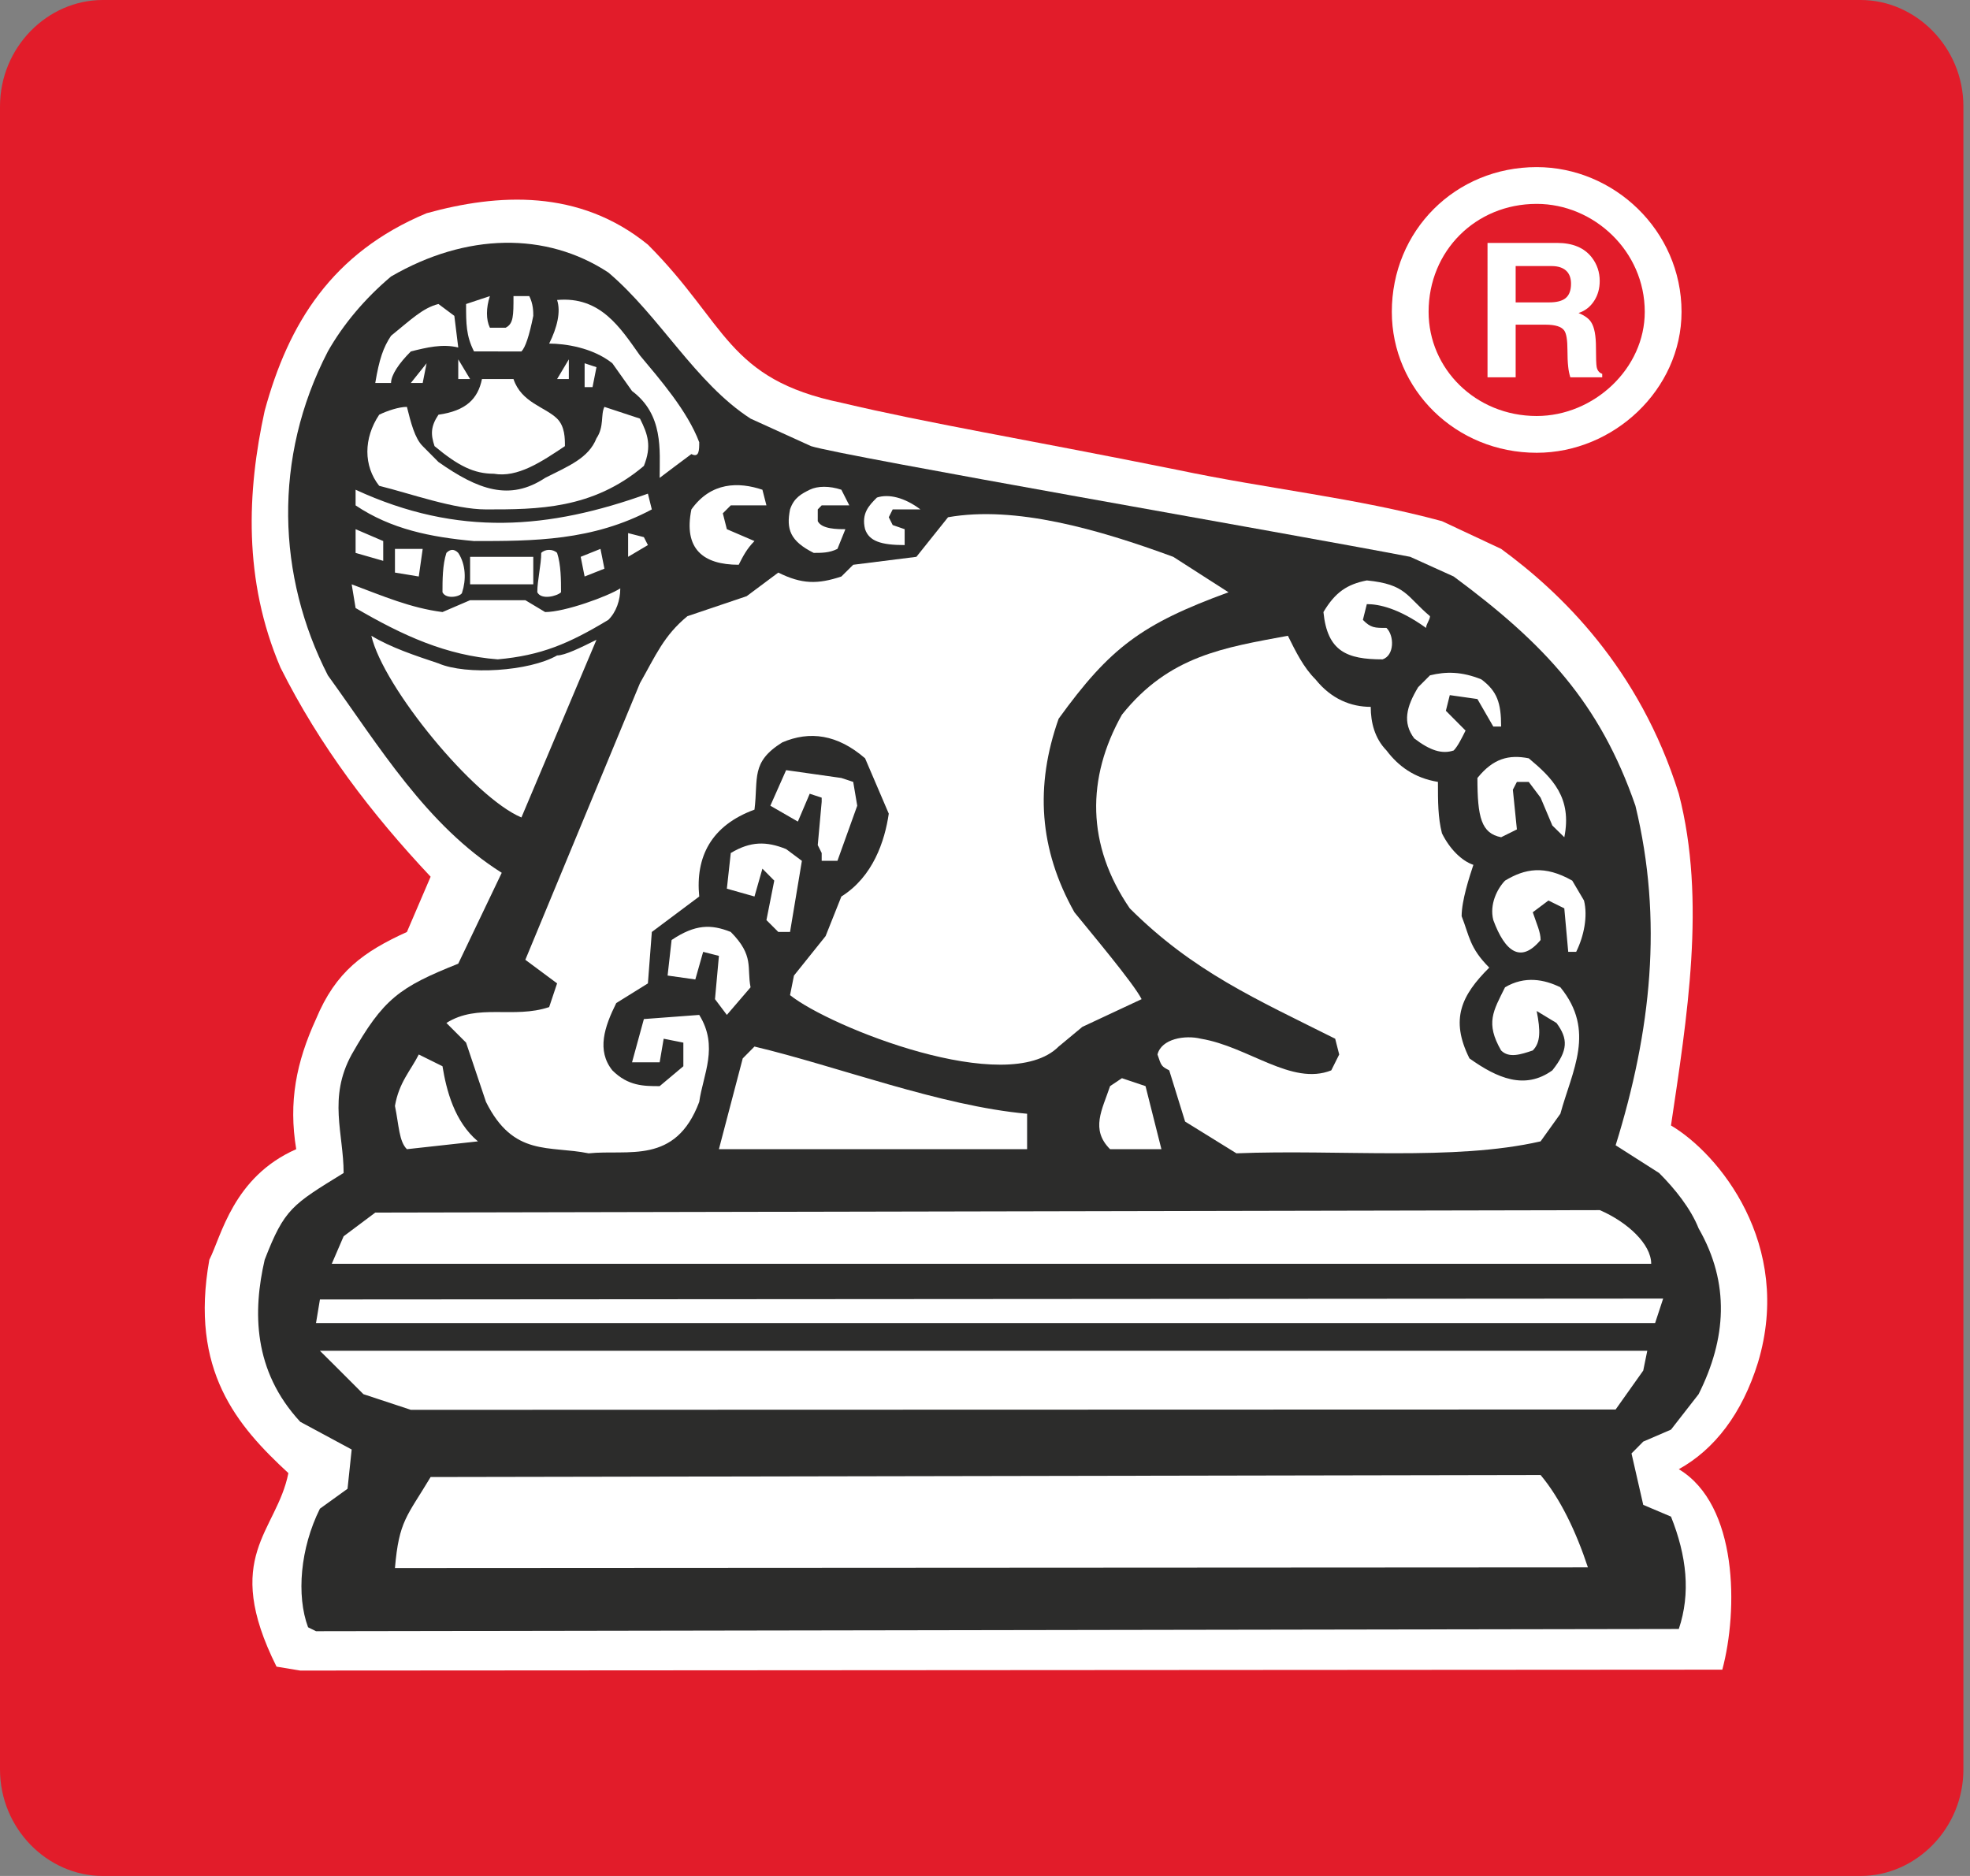
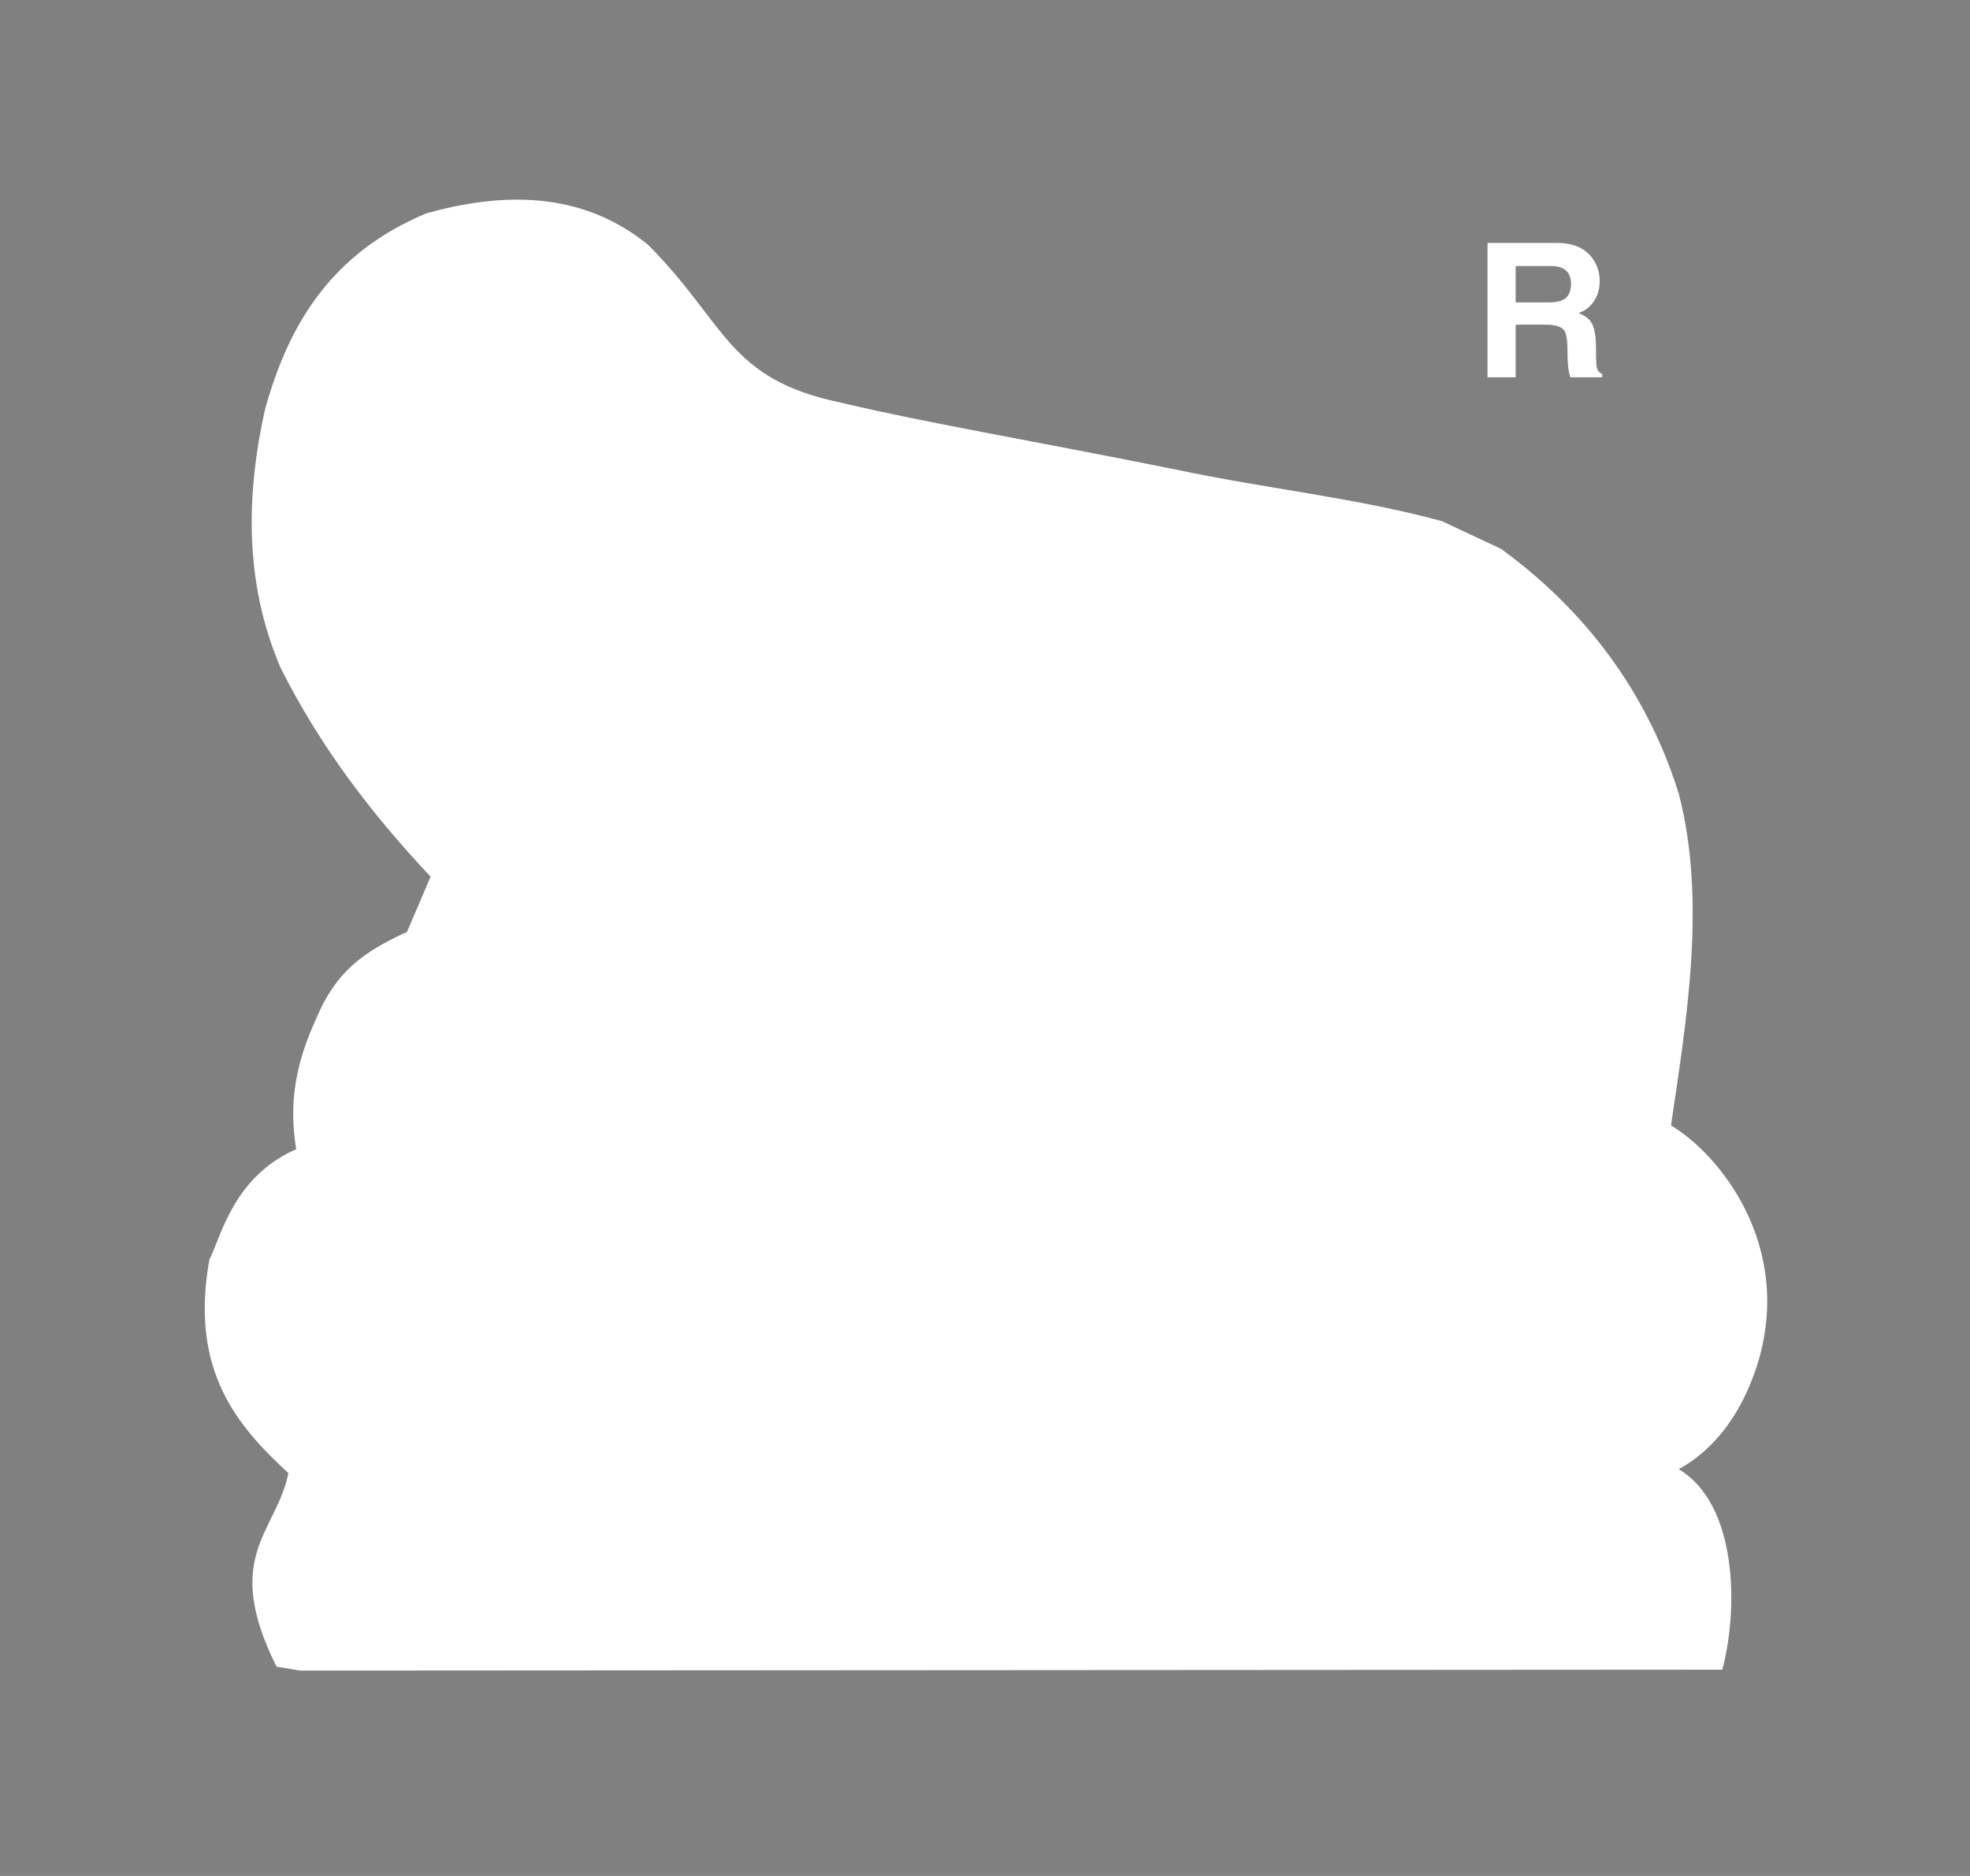
<svg xmlns="http://www.w3.org/2000/svg" fill-rule="evenodd" viewBox="0 0 315 300">
  <rect x="0" y="0" width="315" height="300" fill="#808080" stroke="none" />
-   <path d="M16.432 0h281.081c8.834 0 16.432 7.563 16.432 17.023v265.938c0 9.458-7.598 17.038-16.432 17.038H16.432C7.58 300 0 292.42 0 282.961V17.023C0 7.563 7.58 0 16.432 0Z" style="fill:#e21c2a;stroke:none;stroke-width:17.881" />
  <path d="m48.008 267.153-3.79-.626c-8.834-17.683 0-21.473 1.895-30.95-8.206-7.582-15.808-16.397-12.64-34.117 1.911-3.755 3.808-13.25 13.892-17.684-1.252-7.563 0-13.892 3.165-20.812 3.163-7.6 7.58-10.748 14.537-13.929l3.79-8.834c-9.476-10.084-17.701-20.849-24.013-33.453-5.973-13.982-5.345-28.18-2.522-41.055 3.79-13.928 10.729-25.264 25.891-31.595 11.372-3.146 24.372-3.934 35.387 5.026 12.623 12.64 12.623 21.492 30.932 25.281 14.054 3.327 28.36 5.633 53.606 10.71 14.965 3.148 28.502 4.453 42.43 8.227l9.46 4.433c9.476 6.939 22.1 18.973 28.41 39.16 4.437 17.074 1.272 36.029-1.25 53.05 7.564 4.453 19.596 18.972 13.91 37.909-2.537 8.189-6.971 13.909-12.66 17.057 9.497 5.703 9.497 22.565 6.957 32.06z" style="fill:#fff;stroke:none;stroke-width:17.881" />
-   <path d="m50.53 260.86-1.27-.628c-1.895-5.077-1.252-12.657 1.896-18.969l4.415-3.183.662-6.277-8.225-4.432c-7.581-8.191-7.581-17.686-5.686-25.91 3.165-8.19 4.417-8.816 12.623-13.876 0-6.312-2.52-11.998 1.288-18.953 5.041-8.85 7.563-10.747 17.04-14.52l6.955-14.537c-12.014-7.563-19.595-20.22-27.803-31.577-8.1-15.824-8.833-34.742 0-51.8 2.45-4.327 5.935-8.474 10.1-11.98 12-6.972 24.785-7.187 34.744-.643 8.208 6.938 13.911 17.667 22.745 23.37l9.673 4.4c4.881 1.573 76.795 14.035 95.804 17.7l6.955 3.149c14.52 10.745 23.37 20.22 29.055 36.654 4.436 18.29 2.523 36.01-3.163 54.303l6.954 4.434c2.523 2.522 5.06 5.688 6.312 8.851 5.06 8.815 4.434 17.666 0 26.518l-4.415 5.668-4.436 1.912-1.252 1.269-.626.628 1.878 8.223 4.436 1.878c2.52 6.312 3.164 12.266 1.25 17.97z" style="fill:#2c2c2b;stroke:none;stroke-width:17.881" />
  <path d="M63.153 250.757c.643-7.58 1.914-8.225 5.703-14.554l177.482-.323c3.166 3.774 5.688 9.085 7.566 14.77zm2.54-25.3-7.582-2.503-4.418-4.417-2.537-2.52h212.24l-.645 3.163-4.415 6.222zM50.53 211.582l.626-3.774 214.781-.143-1.287 3.917zm2.52-9.477 1.895-4.4 5.06-3.79 195.81-.393c4.435 1.93 8.209 5.435 8.209 8.583zm12.015-18.329c-1.269-1.251-1.269-3.79-1.912-6.918.643-3.774 2.54-5.688 3.809-8.226l3.791 1.878c.626 3.825 1.895 8.85 5.669 12.015zm12.643-7.563-3.183-9.477-3.146-3.146c5.04-3.183 10.729-.626 16.432-2.54l1.268-3.79L84 153.488l18.329-44.236c2.522-4.434 3.791-7.582 7.582-10.71l9.477-3.201 5.06-3.774c3.773 1.877 6.312 1.877 10.084.628l1.895-1.878 10.103-1.27 5.06-6.33c10.729-1.896 23.995 1.912 36.012 6.33l8.832 5.668c-13.892 5.08-18.935 8.851-27.16 20.221-3.79 10.729-3.147 20.849 2.522 30.952 2.538 3.148 9.477 11.374 10.746 13.894l-9.477 4.434-3.791 3.147c-8.207 8.225-36.638-3.147-42.948-8.224l.626-3.129 5.06-6.312 2.52-6.33c5.06-3.166 6.938-8.852 7.58-13.25l-3.788-8.851c-4.418-3.826-8.852-4.432-13.25-2.54-5.06 3.166-3.808 5.688-4.434 10.748-6.938 2.538-9.46 7.564-8.834 13.892l-7.58 5.67-.628 8.225-5.06 3.146c-1.895 3.808-3.164 7.58-.624 10.763 2.52 2.522 5.04 2.522 7.563 2.522l3.79-3.182v-3.774l-3.147-.626-.643 3.774h-4.417l1.895-6.92 8.85-.662c3.147 5.06.629 9.494 0 13.911-3.79 10.12-11.37 7.563-17.683 8.225-6.311-1.287-12.016.61-16.414-8.225z" style="fill:#fff;stroke:none;stroke-width:17.881" />
-   <path d="m114.952 183.776 3.81-14.518 1.878-1.896c13.266 3.148 29.681 9.496 43.592 10.748v5.668zm62.547 0c-3.165-3.165-1.269-6.292 0-10.084l1.896-1.27 3.773 1.27 2.54 10.084zm11.998-4.417-2.538-8.189c-1.252-.66-1.252-.66-1.878-2.538.626-2.522 4.416-3.148 6.938-2.522 7.58 1.252 14.537 7.582 20.849 5.06l1.269-2.538-.643-2.522c-12.626-6.329-22.727-10.746-32.847-20.849-6.94-10.12-6.94-20.849-1.252-30.969 7.564-9.475 16.413-10.729 26.535-12.623 1.252 2.522 2.502 5.079 4.415 6.973 2.523 3.147 5.67 4.398 8.835 4.398 0 2.523.643 5.043 2.52 6.974 1.895 2.504 4.434 4.4 8.225 5.026 0 3.183 0 5.686.643 8.224 1.252 2.522 3.147 4.4 5.024 5.042-.626 1.895-1.877 5.703-1.877 8.207 1.251 3.184 1.251 5.06 4.417 8.225-4.417 4.4-6.312 8.226-3.166 14.52 4.437 3.164 8.852 5.08 13.252 1.912 2.537-3.182 2.537-5.06.66-7.58l-3.164-1.914c.626 3.182.626 5.06-.627 6.312-1.912.644-3.807 1.27-5.06 0-2.538-4.398-1.25-6.312.627-10.101 3.164-1.878 6.312-1.252 8.85 0 5.687 6.971 1.896 13.283 0 20.22l-3.164 4.418c-13.894 3.182-32.203 1.251-48.635 1.913zm-73.274-17.057-1.897-2.52.628-6.921-2.522-.643-1.252 4.417-4.432-.628.64-5.684c3.792-2.54 6.314-2.54 9.46-1.288 3.792 3.826 2.54 5.703 3.166 8.852z" style="fill:#fff;stroke:none;stroke-width:17.881" />
-   <path d="M252.026 152.218h-1.27l-.627-6.957-2.537-1.252-2.504 1.878c.626 1.897 1.252 3.148 1.252 4.436-3.165 3.79-5.688 1.895-7.563-3.184-.645-2.504.626-5.022 1.877-6.312 3.164-1.912 6.312-2.52 10.746 0l1.878 3.182c.626 2.504 0 5.688-1.252 8.209zm-127.578-3.183-1.896-1.896 1.252-6.312-1.895-1.912-1.269 4.451-4.417-1.251.626-5.703c3.165-1.897 5.703-1.897 8.851-.628l2.52 1.88-1.894 11.371zm6.938-11.372v-1.251l-.628-1.27.628-6.92v-.661l-1.914-.628-1.894 4.453-4.4-2.538 2.522-5.687 8.832 1.253 1.895.626.645 3.808-3.166 8.815zm116.83-5.651-1.876-4.451-1.896-2.521h-1.895l-.645 1.25.645 6.348-2.52 1.251c-3.166-.625-3.792-3.163-3.792-9.475 2.54-3.148 5.041-3.774 8.207-3.148 3.774 3.148 6.956 6.295 5.687 12.623zM59.38 101.669c3.147 1.896 6.938 3.148 10.73 4.417 4.414 1.913 14.517 1.288 18.968-1.269 1.252 0 3.775-1.252 6.295-2.503l-11.998 28.412c-7.582-3.165-22.1-20.83-23.995-29.057Zm166.753 16.414c-1.894-2.52-1.269-5.04.628-8.189l1.893-1.895c2.54-.627 5.06-.627 8.208.643 2.54 1.895 3.165 3.773 3.165 7.547h-1.251l-2.54-4.4-4.417-.626-.626 2.503 3.147 3.166c-.624 1.251-1.25 2.52-1.895 3.182-1.878.628-3.791 0-6.312-1.93zM211.616 97.88c1.878-3.165 3.772-4.436 6.938-5.06 6.311.624 6.311 2.52 10.1 5.72 0 .59-.625 1.252-.625 1.878-4.432-3.182-7.58-3.808-9.475-3.808l-.628 2.522c1.254 1.286 1.897 1.286 3.774 1.286 1.269 1.252 1.269 4.4-.626 5.026-5.688 0-8.832-1.252-9.458-7.564zM79.585 105.443c-8.206-.628-15.144-3.774-22.726-8.208l-.626-3.792c5.041 1.897 9.46 3.792 14.52 4.436l4.415-1.896h8.834l3.166 1.896c3.163 0 10.1-2.54 12.014-3.79 0 1.894-.643 3.79-1.913 5.04-6.312 3.81-10.729 5.688-17.684 6.314z" style="fill:#fff;stroke:none;stroke-width:17.881" />
-   <path d="M70.753 94.714c0-1.897 0-4.398.626-6.295.626-.643 1.269-.643 1.895 0 1.251 1.897 1.251 4.398.625 6.295 0 .626-2.52 1.269-3.146 0zm15.161 0c0-1.897.628-4.398.628-6.295.626-.643 1.895-.643 2.537 0 .628 1.897.628 4.398.628 6.295-.628.626-3.165 1.269-3.791 0zm-10.746-1.27v-4.399h10.103v4.398zm-12.015-1.878v-3.79h4.435l-.626 4.416zm30.326.626-.627-3.147 3.165-1.269.628 3.166zm17.075-10.727c3.148-4.417 7.564-4.417 11.355-3.149l.643 2.504h-5.703l-1.27 1.27.644 2.538 4.417 1.897c-1.252 1.251-1.877 2.52-2.522 3.791-5.686 0-8.852-2.54-7.564-8.851zM56.86 88.42v-3.793l4.417 1.897v3.165zm43.575.624v-3.791l2.52.645.646 1.269zm29.681-.624c-3.789-1.896-4.415-3.793-3.789-6.956.626-1.897 1.895-2.523 3.146-3.149 1.288-.625 3.166-.625 5.06 0l1.27 2.504h-4.416l-.628.645v1.877c.628 1.286 3.148 1.286 4.417 1.286l-1.269 3.148c-1.268.643-2.52.643-3.79.643zm8.207-3.793c-.624-2.537.646-3.808 1.896-5.06 1.895-.626 4.434 0 6.957 1.897h-4.436l-.626 1.251.628 1.252 1.911.66v2.54c-3.808 0-5.685-.643-6.328-2.54zM56.859 80.82v-2.504c16.415 7.583 30.95 6.312 46.739.628l.627 2.52c-9.477 5.06-18.954 5.06-28.431 5.06-6.938-.627-13.266-1.896-18.935-5.704Z" style="fill:#fff;stroke:none;stroke-width:17.881" />
+   <path d="M70.753 94.714c0-1.897 0-4.398.626-6.295.626-.643 1.269-.643 1.895 0 1.251 1.897 1.251 4.398.625 6.295 0 .626-2.52 1.269-3.146 0zm15.161 0c0-1.897.628-4.398.628-6.295.626-.643 1.895-.643 2.537 0 .628 1.897.628 4.398.628 6.295-.628.626-3.165 1.269-3.791 0zm-10.746-1.27v-4.399h10.103v4.398zm-12.015-1.878v-3.79h4.435l-.626 4.416zm30.326.626-.627-3.147 3.165-1.269.628 3.166zm17.075-10.727c3.148-4.417 7.564-4.417 11.355-3.149l.643 2.504h-5.703l-1.27 1.27.644 2.538 4.417 1.897c-1.252 1.251-1.877 2.52-2.522 3.791-5.686 0-8.852-2.54-7.564-8.851zM56.86 88.42v-3.793l4.417 1.897v3.165zv-3.791l2.52.645.646 1.269zm29.681-.624c-3.789-1.896-4.415-3.793-3.789-6.956.626-1.897 1.895-2.523 3.146-3.149 1.288-.625 3.166-.625 5.06 0l1.27 2.504h-4.416l-.628.645v1.877c.628 1.286 3.148 1.286 4.417 1.286l-1.269 3.148c-1.268.643-2.52.643-3.79.643zm8.207-3.793c-.624-2.537.646-3.808 1.896-5.06 1.895-.626 4.434 0 6.957 1.897h-4.436l-.626 1.251.628 1.252 1.911.66v2.54c-3.808 0-5.685-.643-6.328-2.54zM56.859 80.82v-2.504c16.415 7.583 30.95 6.312 46.739.628l.627 2.52c-9.477 5.06-18.954 5.06-28.431 5.06-6.938-.627-13.266-1.896-18.935-5.704Z" style="fill:#fff;stroke:none;stroke-width:17.881" />
  <path d="M60.633 77.693c-2.522-3.185-2.522-7.6 0-11.374 1.269-.626 3.163-1.252 4.432-1.252.628 2.504 1.254 5.026 2.523 6.278l2.52 2.537c6.312 4.434 11.372 6.312 17.06 2.54 3.789-1.914 6.954-3.166 8.206-6.33 1.269-1.896.643-3.773 1.269-5.025l5.688 1.878c1.269 2.522 1.894 4.4.624 7.563-8.207 6.957-17.039 6.957-25.247 6.957-5.06 0-12.015-2.523-17.075-3.774z" style="fill:#fff;stroke:none;stroke-width:17.881" />
  <path d="M105.477 76.422c0-4.452.643-10.101-4.417-13.892l-3.146-4.437c-3.166-2.52-7.583-3.146-10.103-3.146 1.268-2.54 1.894-5.079 1.268-6.974 6.938-.625 10.103 4.435 13.25 8.87 3.148 3.773 7.582 8.85 9.477 13.876 0 1.251 0 2.537-1.252 1.894l-2.54 1.895zm-35.995-5.077c-.626-1.878-.626-3.149.628-5.026 4.415-.626 6.31-2.538 6.955-5.703h5.04c1.271 3.791 5.06 4.451 6.974 6.329 1.252 1.251 1.252 3.148 1.252 4.4-3.79 2.537-7.58 5.079-11.372 4.415-3.165 0-5.685-1.252-9.477-4.415zm-1.894-10.103h-1.895l2.52-3.149Z" style="fill:#fff;stroke:none;stroke-width:17.881" />
  <path d="M93.48 61.904v-3.81l1.894.627-.628 3.183zm-33.475-.662c.628-3.773 1.27-5.67 2.523-7.547 3.165-2.556 5.06-4.45 7.58-5.079l2.54 1.897.626 5.06c-2.521-.626-5.06 0-7.581.628-1.897 1.892-3.165 3.77-3.165 5.04zm13.269-.626v-3.147l1.894 3.147zm17.683 0v-3.147l-1.877 3.147zm-5.043-.645 1.254-1.878zm-10.12-3.772c-1.269-2.504-1.269-4.434-1.269-7.58l3.809-1.272c-.626 1.897-.626 3.792 0 5.06h2.52c1.252-.642 1.252-1.894 1.252-5.06h2.522c.643 1.271.643 2.523.643 3.166-.643 3.182-1.269 5.06-1.895 5.688z" style="fill:#fff;stroke:none;stroke-width:17.881" />
-   <path d="M245.714 29.664c10.73 0 20.221 8.834 20.221 20.206 0 10.746-9.492 19.597-20.22 19.597-11.374 0-20.224-8.851-20.224-19.597 0-11.372 8.85-20.206 20.221-20.206z" style="fill:none;stroke:#fff;stroke-width:5.881" />
  <g style="font-style:normal;font-variant:normal;font-weight:400;font-stretch:normal;font-size:32px;font-family:HYGothic-Extra;fill:#fff;fill-opacity:1;stroke-width:.75">
    <path d="M772.783 455.816h4.907v-9.594h5.187q2.563 0 3.281 1.062.563.813.563 3.594 0 1.781.125 2.969.094 1.031.375 1.969h5.562v-.625q-.78-.282-.968-1.25-.125-.72-.125-3.594 0-3.188-.813-4.531-.562-1-2.219-1.72 1.72-.593 2.72-2.218.968-1.562.968-3.625 0-2.406-1.375-4.281-1.969-2.656-6.063-2.656h-12.125zm4.907-13.657v-6.625h6.25q1.906 0 2.78 1.094.626.813.626 2.125 0 1.813-.938 2.625-.906.781-2.875.781z" style="font-style:normal;font-variant:normal;font-weight:400;font-stretch:normal;font-family:HYGothic-Extra;fill:#fff;fill-opacity:1;stroke-width:.75" transform="matrix(.917 0 0 .877 -470.79 -339.416)" />
  </g>
</svg>